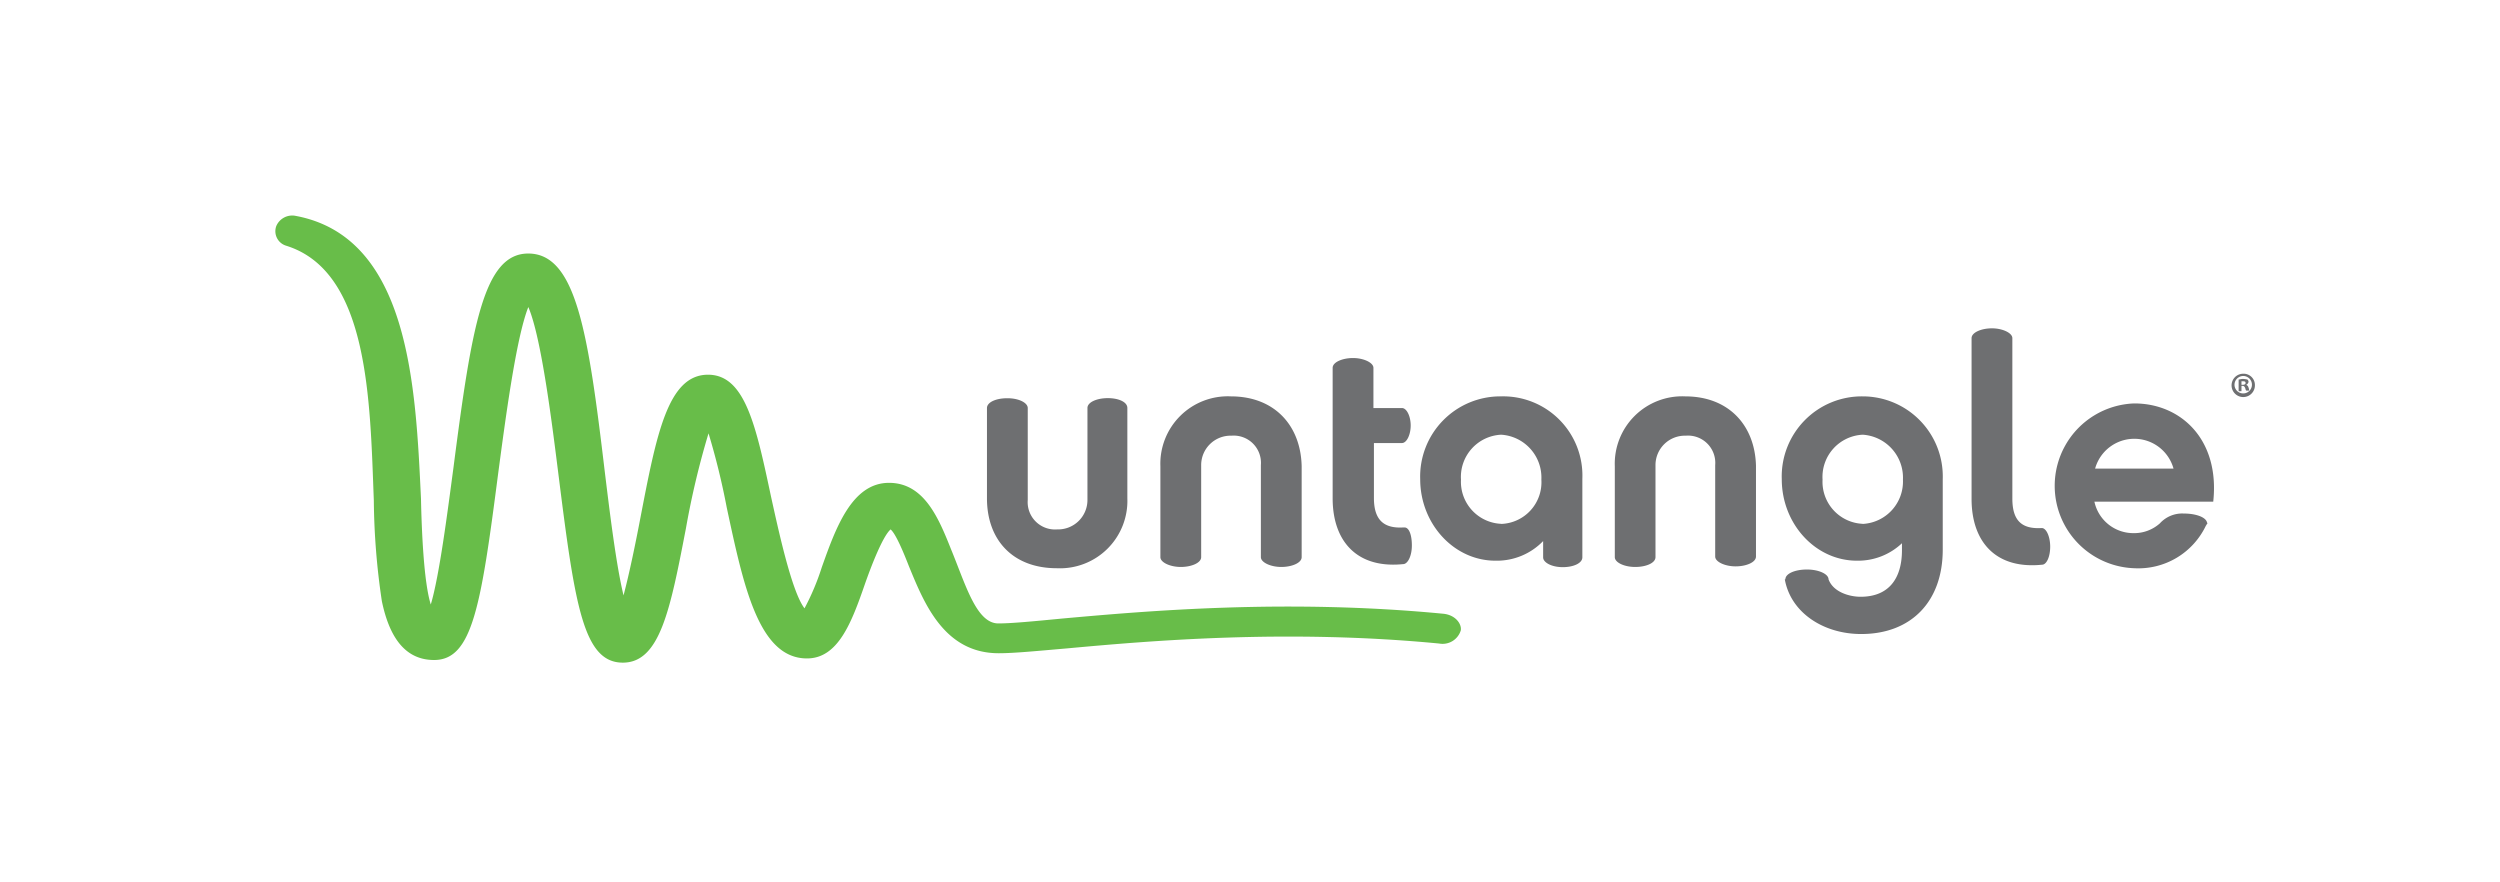
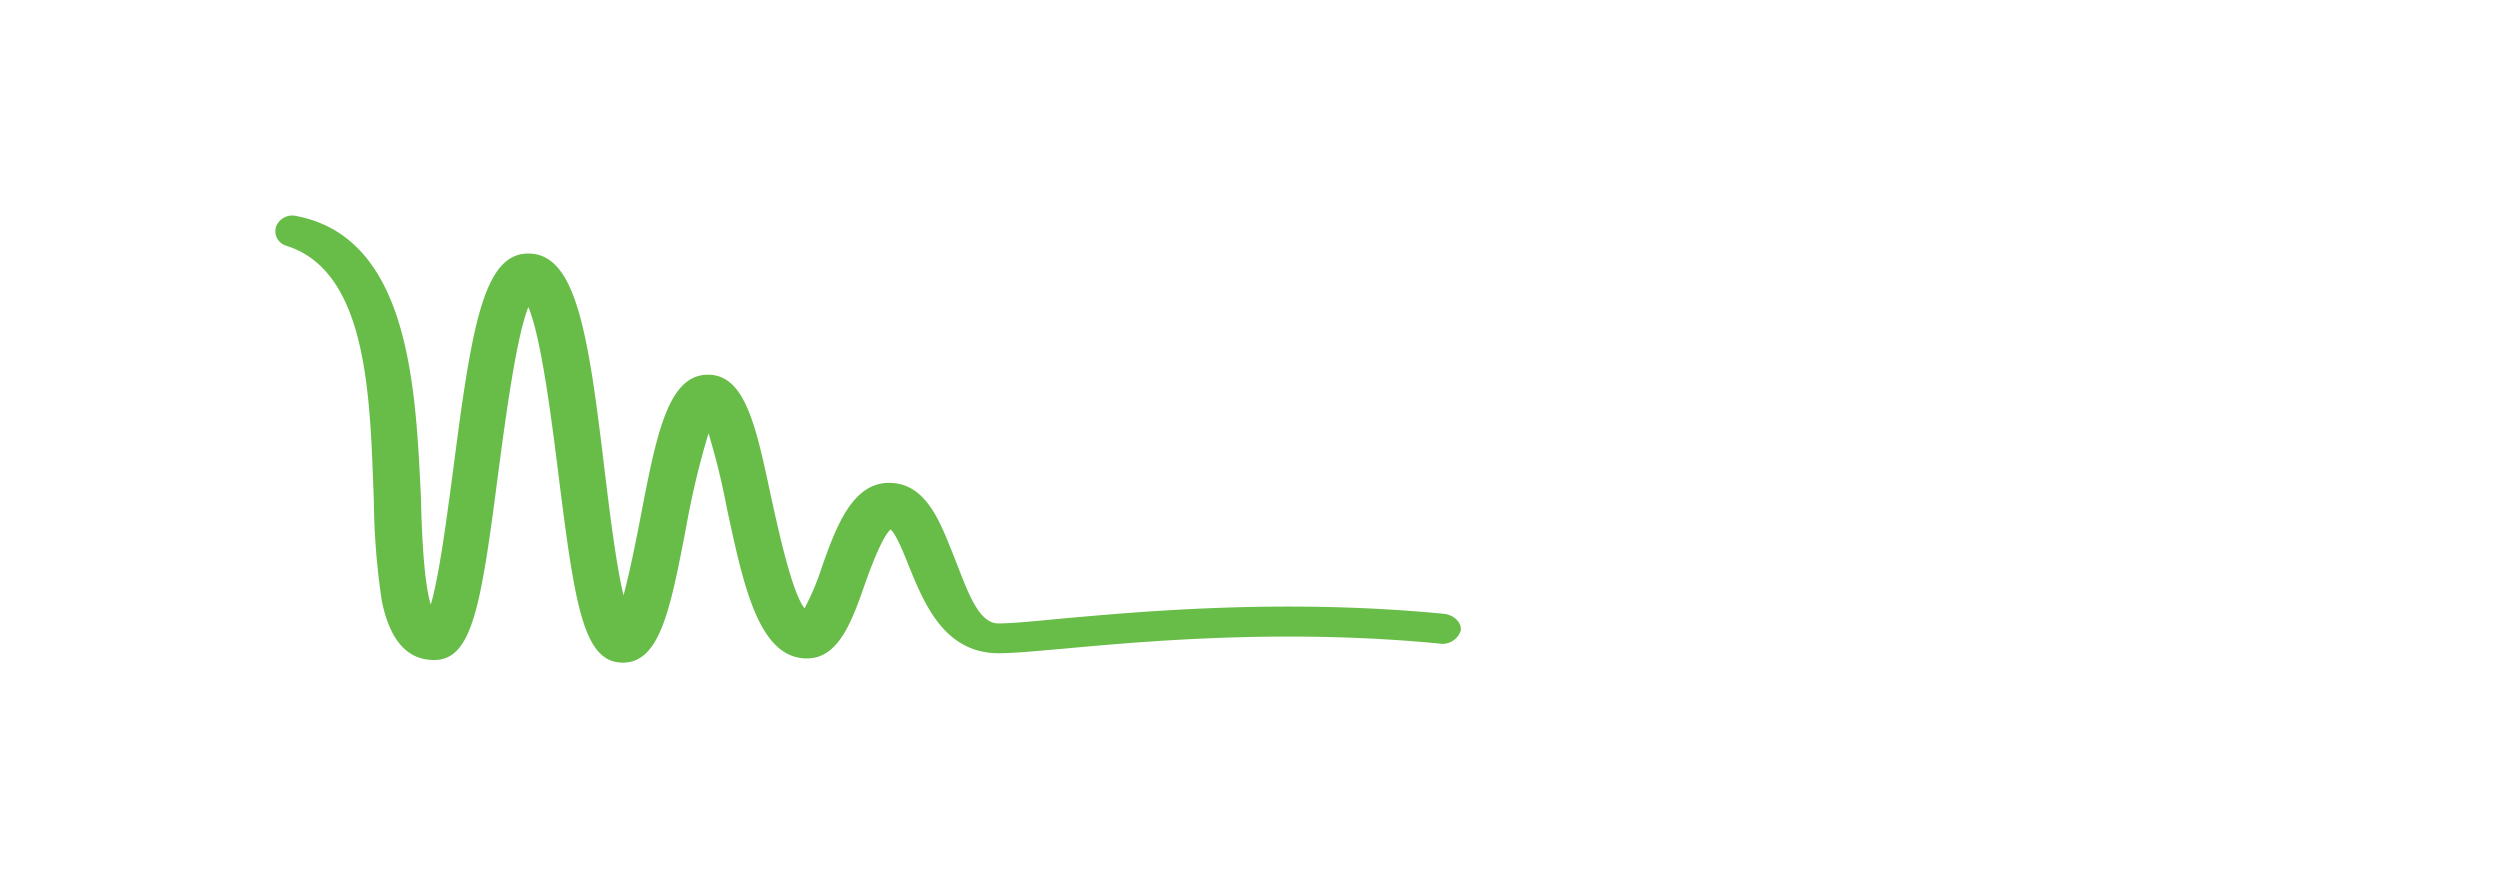
<svg xmlns="http://www.w3.org/2000/svg" id="Layer_1" data-name="Layer 1" viewBox="0 0 255 90">
  <defs>
    <style>.cls-2{fill:#6e6f71}</style>
  </defs>
  <path fill="#68bd49" d="M28.18 23.06a1.54 1.54 0 0 0 1 2c8.46 2.63 8.56 15.76 8.95 26a73.12 73.12 0 0 0 .82 10.26c.83 4 2.58 6 5.33 6 3.9 0 4.78-5.49 6.53-19 .72-5.38 1.82-13.84 3.08-17 1.36 3.16 2.46 12.22 3.11 17.38 1.65 13.13 2.53 18.89 6.53 18.89 3.79 0 4.84-5.43 6.43-13.67a84.27 84.27 0 0 1 2.31-9.72 73.87 73.87 0 0 1 1.86 7.58c1.7 7.91 3.24 15.38 8.18 15.38 3.19 0 4.56-3.68 5.93-7.64.56-1.59 1.76-4.78 2.6-5.52.54.44 1.37 2.47 1.86 3.73 1.54 3.74 3.57 8.9 9.17 8.9 1.54 0 3.79-.22 6.92-.49 8.4-.77 22.41-2 38-.5A1.94 1.94 0 0 0 149 64.3c.11-.66-.55-1.59-1.81-1.7-16-1.54-30.26-.28-38.83.49-2.91.28-5.16.5-6.53.5-2.25 0-3.35-4-4.83-7.58-1.27-3.19-2.75-6.76-6.32-6.76-3.79 0-5.44 4.62-6.86 8.62a24.9 24.9 0 0 1-1.76 4.18c-1.32-1.7-2.69-8.13-3.41-11.37-1.54-7.25-2.65-12.46-6.43-12.46-4.12 0-5.27 6.15-6.92 14.71-.44 2.31-1.1 5.55-1.7 7.8-.77-3.18-1.43-8.68-1.92-12.68-1.68-14.12-2.91-22.19-7.8-22.19-4.56 0-5.77 7.47-7.63 21.86-.61 4.55-1.43 11-2.31 13.94-.71-2.25-.93-7.46-1-10.81C42.4 39.53 41.8 24.1 30.05 22a1.77 1.77 0 0 0-1.87 1.06z" />
-   <path d="M125.55 40.43a6.88 6.88 0 0 0-7.19 7.13v9.27c0 .54 1 1 2.08 1s2.08-.41 2.08-1v-9.39a3 3 0 0 1 3.09-3 2.78 2.78 0 0 1 3 3v9.39c0 .54 1 1 2.08 1s2.08-.41 2.08-1v-9.27c-.09-4.16-2.77-7.13-7.22-7.13zM153.12 40.43a8.18 8.18 0 0 0-8.26 8.44c0 4.57 3.45 8.32 7.67 8.32a6.56 6.56 0 0 0 4.87-2v1.66c0 .54.89 1 2 1s2-.41 2-1v-8a8.08 8.08 0 0 0-8.28-8.42zm0 13a4.29 4.29 0 0 1-4.1-4.51 4.31 4.31 0 0 1 4.1-4.58 4.38 4.38 0 0 1 4.1 4.58 4.25 4.25 0 0 1-4.1 4.52zM171.89 40.43a6.88 6.88 0 0 0-7.18 7.13v9.27c0 .54.95 1 2.08 1s2.07-.41 2.07-1v-9.39a3 3 0 0 1 3.09-3 2.78 2.78 0 0 1 3 3v9.33c0 .54 1 1 2.08 1s2.08-.41 2.08-1V47.5c-.11-4.1-2.76-7.07-7.22-7.07zM190 40.43a8.17 8.17 0 0 0-8.26 8.44c0 4.57 3.44 8.32 7.66 8.32a6.51 6.51 0 0 0 4.6-1.78v.71c0 2.85-1.31 4.75-4.22 4.75-1.13 0-2.79-.47-3.27-1.78 0-.54-1-1-2.2-1s-2.2.41-2.2 1h-.06c.6 3.39 3.93 5.58 7.79 5.58 5.11 0 8.32-3.32 8.32-8.61v-7.19a8.17 8.17 0 0 0-8.16-8.44zm0 13a4.29 4.29 0 0 1-4.1-4.51 4.31 4.31 0 0 1 4.1-4.58 4.39 4.39 0 0 1 4.1 4.58 4.33 4.33 0 0 1-4.1 4.52zM113 40.61c-1.13 0-2.08.42-2.08 1V51a3 3 0 0 1-3.09 3 2.79 2.79 0 0 1-3-3v-9.38c0-.53-.89-1-2.08-1s-2.08.42-2.08 1v9.21c0 4.22 2.61 7.13 7.13 7.13a6.88 6.88 0 0 0 7.19-7.13v-9.21c.01-.62-.9-1.01-1.99-1.01zM143.26 53.8h-.12c-2 .12-3-.77-3-3v-5.61H143c.48 0 .89-.84.89-1.79s-.41-1.78-.89-1.78h-2.91v-4.1c0-.53-1-1-2.08-1s-2.08.42-2.08 1v13.31c0 4.4 2.5 7.19 7.19 6.71.47 0 .89-.83.89-1.9s-.28-1.84-.75-1.84zM208.26 53.86c-2 .12-3-.71-3-3V34.49c0-.53-1-1-2.08-1s-2.08.42-2.08 1v16.4c0 4.4 2.49 7.19 7.19 6.71.47 0 .83-.83.83-1.84s-.39-1.9-.86-1.9zM217.7 41.15a8.41 8.41 0 0 0 0 16.81 7.63 7.63 0 0 0 7.3-4.34c.06-.06.06-.12.12-.18l.06-.11h-.06c-.06-.54-1.07-.95-2.38-.95a3.08 3.08 0 0 0-2.43 1 3.93 3.93 0 0 1-2.68 1 4.06 4.06 0 0 1-4-3.21h12.12c.69-6.34-3.3-10.02-8.05-10.02zm-4 6.65a4.15 4.15 0 0 1 8 0zM230 39.3a1.19 1.19 0 1 1-1.19-1.18A1.15 1.15 0 0 1 230 39.3zm-2.08 0a.89.89 0 1 0 .89-.95.9.9 0 0 0-.89.95zm.71.6h-.29v-1.19c.12 0 .23-.06.47-.06a3.38 3.38 0 0 1 .42.06.31.31 0 0 1 .12.24.4.4 0 0 1-.24.3.39.39 0 0 1 .24.29.8.8 0 0 1 .06.3h-.3c-.06-.06-.06-.18-.12-.3s-.12-.18-.24-.18h-.12v.54zm0-.65h.12c.18 0 .3-.06.3-.18s-.06-.18-.24-.18h-.18z" class="cls-2" />
</svg>